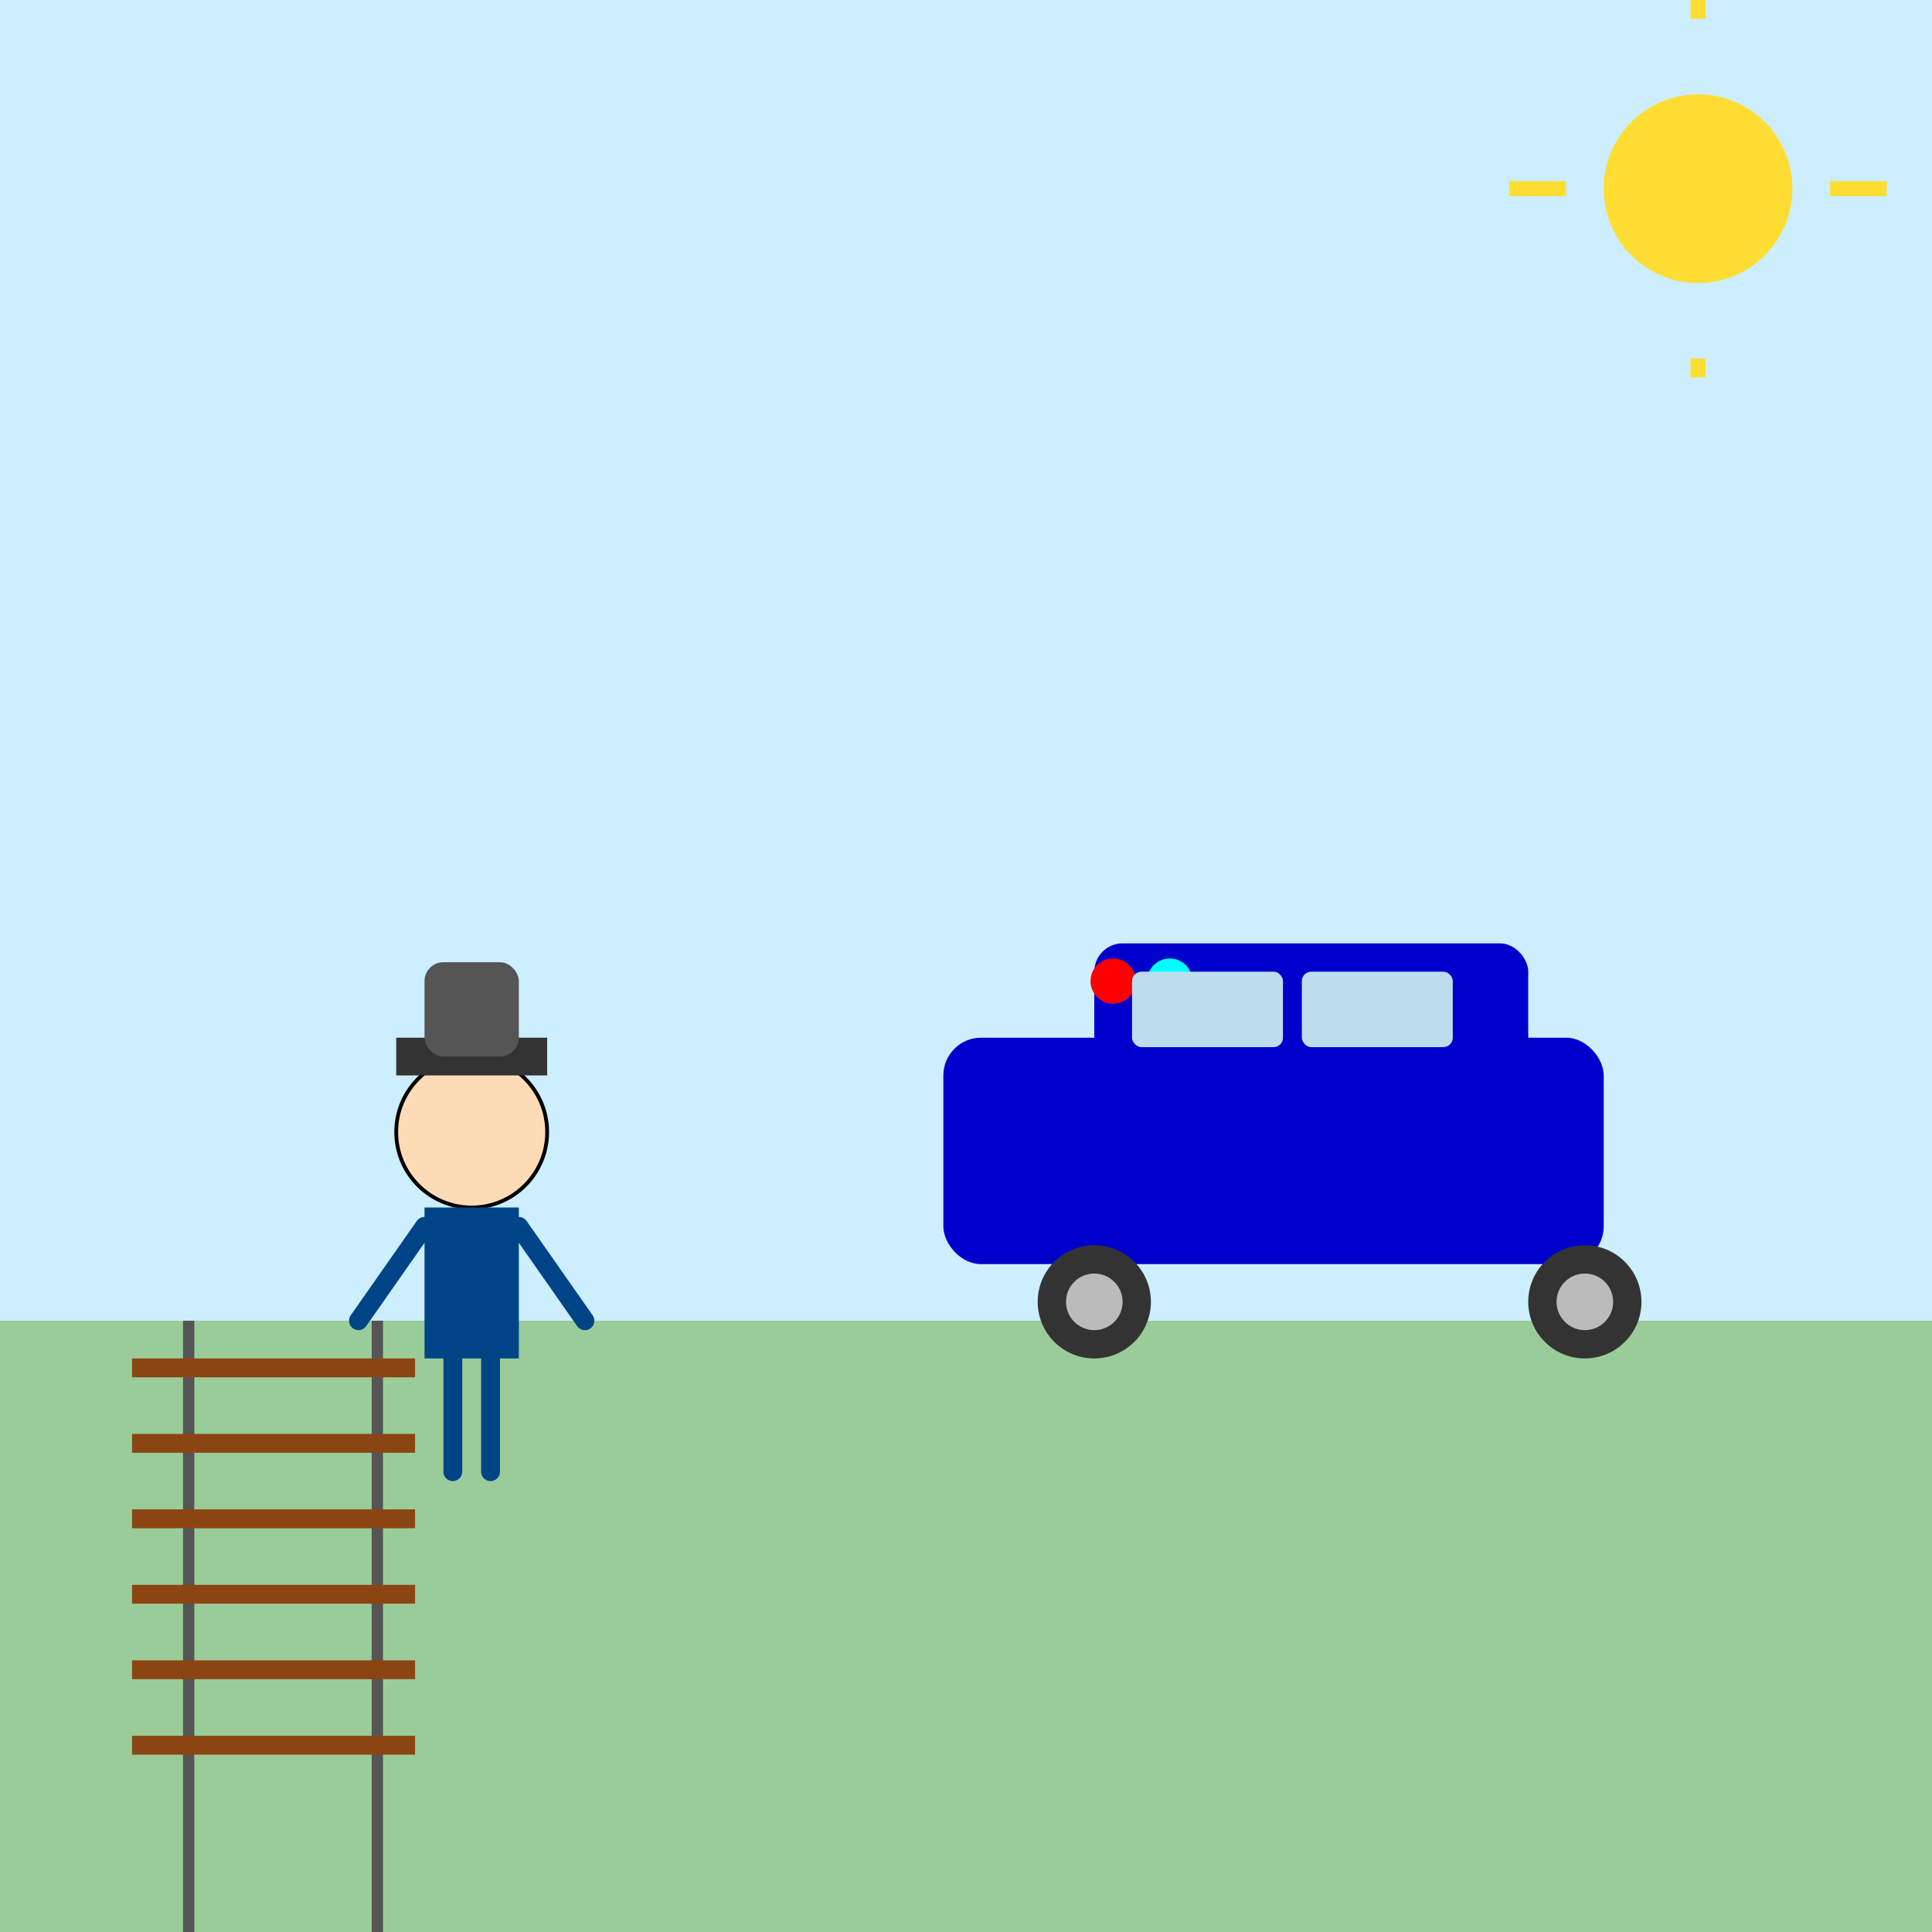
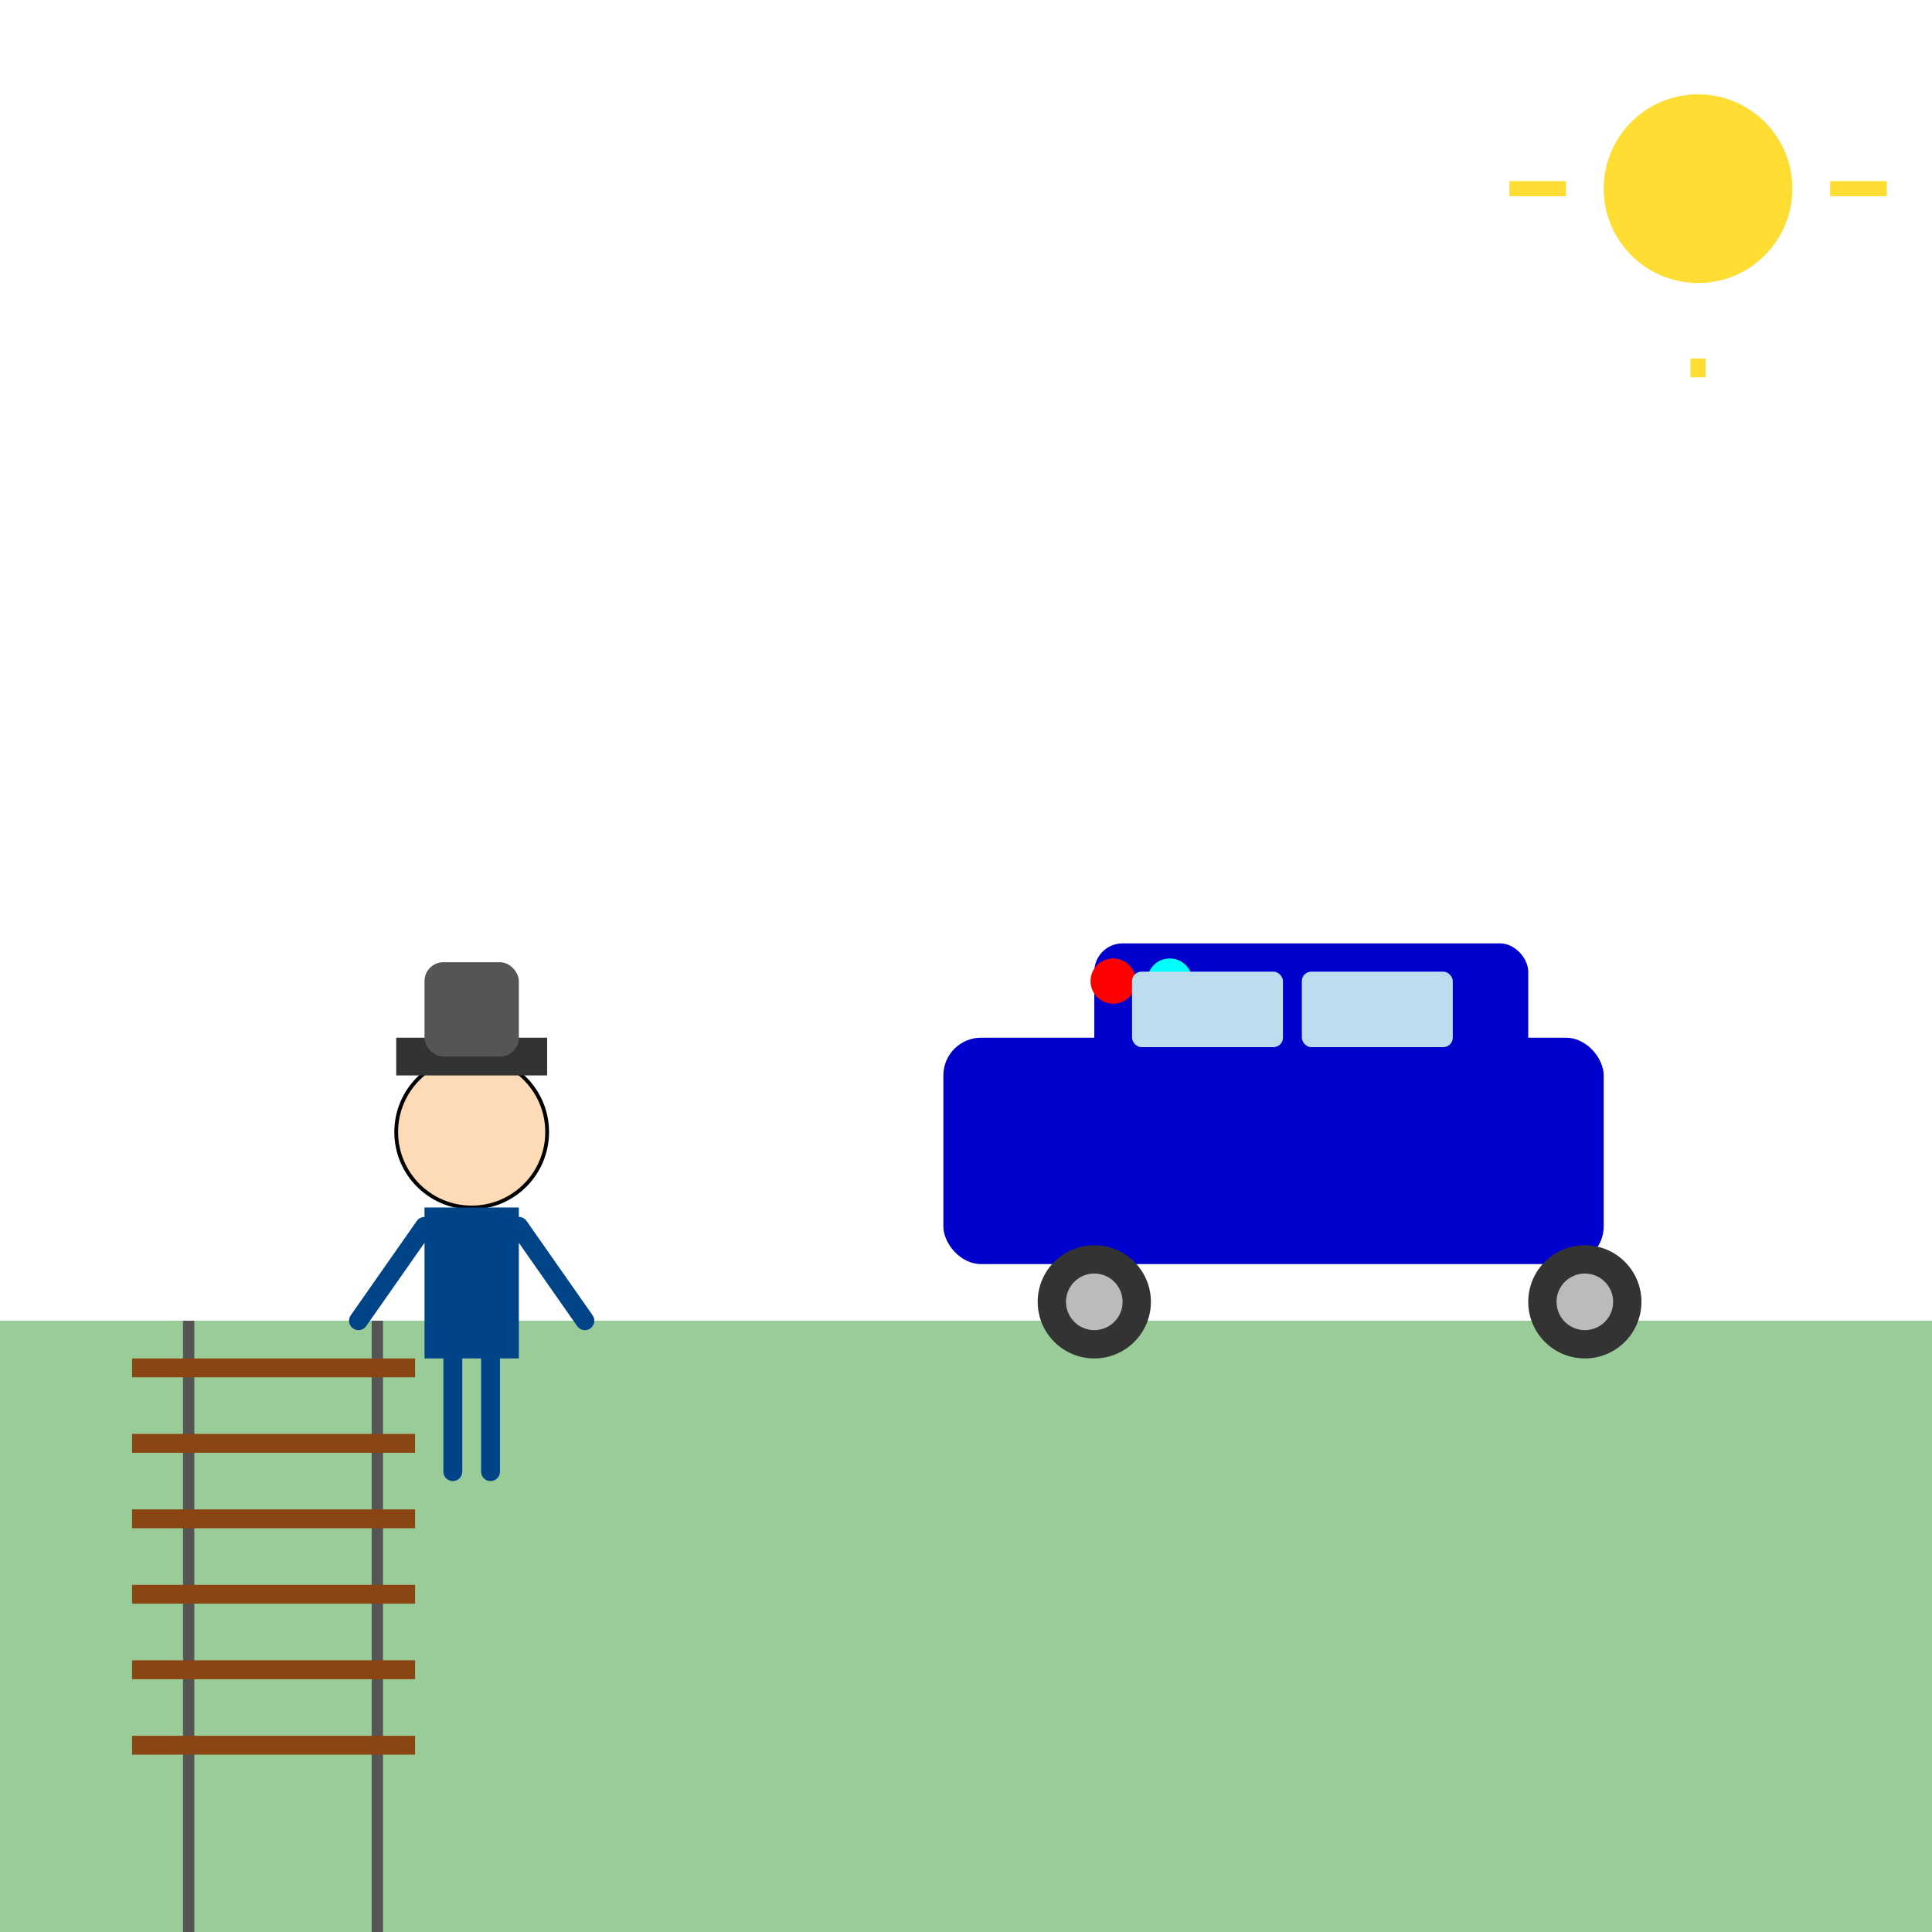
<svg xmlns="http://www.w3.org/2000/svg" viewBox="0 0 1024 1024">
  <title id="title1" class="title">Police Car and Train Driver</title>
  <desc id="desc1" class="desc">A fun scene where a shiny police car lounges beside a cheerful train driver by scenic tracks!</desc>
-   <rect id="background1" class="background" x="0" y="0" width="1024" height="1024" fill="#cceeff" />
  <rect id="ground1" class="ground" x="0" y="700" width="1024" height="324" fill="#99cc99" />
  <line id="rail1" class="rail" x1="100" y1="700" x2="100" y2="1024" stroke="#555" stroke-width="6" />
  <line id="rail2" class="rail" x1="200" y1="700" x2="200" y2="1024" stroke="#555" stroke-width="6" />
  <g id="sleeperGroup1" class="sleeperGroup">
    <rect id="sleeper1" class="sleeper" x="70" y="720" width="150" height="10" fill="#8b4513" />
    <rect id="sleeper2" class="sleeper" x="70" y="760" width="150" height="10" fill="#8b4513" />
    <rect id="sleeper3" class="sleeper" x="70" y="800" width="150" height="10" fill="#8b4513" />
    <rect id="sleeper4" class="sleeper" x="70" y="840" width="150" height="10" fill="#8b4513" />
    <rect id="sleeper5" class="sleeper" x="70" y="880" width="150" height="10" fill="#8b4513" />
    <rect id="sleeper6" class="sleeper" x="70" y="920" width="150" height="10" fill="#8b4513" />
  </g>
  <g id="policeCarGroup1" class="policeCarGroup">
    <rect id="policeCarBody1" class="policeCarBody" x="500" y="550" rx="20" ry="20" width="350" height="120" fill="#0000cc" />
    <rect id="policeCarRoof1" class="policeCarRoof" x="580" y="500" rx="15" ry="15" width="230" height="70" fill="#0000cc" />
    <circle id="policeLightRed" class="policeLight" cx="590" cy="520" r="12" fill="#ff0000" />
    <circle id="policeLightBlue" class="policeLight" cx="620" cy="520" r="12" fill="#00ffff" />
    <rect id="window1" class="window" x="600" y="515" width="80" height="40" fill="#bbddee" rx="5" ry="5" />
    <rect id="window2" class="window" x="690" y="515" width="80" height="40" fill="#bbddee" rx="5" ry="5" />
    <circle id="frontWheel" class="wheel" cx="580" cy="690" r="30" fill="#333" />
    <circle id="rearWheel" class="wheel" cx="840" cy="690" r="30" fill="#333" />
    <circle id="frontWheelInner" class="wheelInner" cx="580" cy="690" r="15" fill="#bbb" />
    <circle id="rearWheelInner" class="wheelInner" cx="840" cy="690" r="15" fill="#bbb" />
  </g>
  <g id="trainDriverGroup1" class="trainDriverGroup">
    <circle id="driverHead" class="driverHead" cx="250" cy="600" r="40" fill="#fedbb7" stroke="#000" stroke-width="2" />
    <rect id="driverHatBase" class="driverHat" x="210" y="550" width="80" height="20" fill="#333" />
    <rect id="driverHatTop" class="driverHat" x="225" y="510" width="50" height="50" fill="#555" rx="10" ry="10" />
    <rect id="driverBody" class="driverBody" x="225" y="640" width="50" height="80" fill="#004488" />
    <line id="driverArmLeft" class="driverArm" x1="225" y1="650" x2="190" y2="700" stroke="#004488" stroke-width="10" stroke-linecap="round" />
    <line id="driverArmRight" class="driverArm" x1="275" y1="650" x2="310" y2="700" stroke="#004488" stroke-width="10" stroke-linecap="round" />
    <line id="driverLegLeft" class="driverLeg" x1="240" y1="720" x2="240" y2="780" stroke="#004488" stroke-width="10" stroke-linecap="round" />
    <line id="driverLegRight" class="driverLeg" x1="260" y1="720" x2="260" y2="780" stroke="#004488" stroke-width="10" stroke-linecap="round" />
  </g>
  <g id="sunGroup" class="sunGroup">
    <circle id="sun" class="sun" cx="900" cy="100" r="50" fill="#ffdd33" />
    <g id="sunRays" class="sunRays">
-       <line id="ray1" class="sunRay" x1="900" y1="10" x2="900" y2="0" stroke="#ffdd33" stroke-width="8" />
      <line id="ray2" class="sunRay" x1="970" y1="100" x2="1000" y2="100" stroke="#ffdd33" stroke-width="8" />
      <line id="ray3" class="sunRay" x1="900" y1="190" x2="900" y2="200" stroke="#ffdd33" stroke-width="8" />
      <line id="ray4" class="sunRay" x1="830" y1="100" x2="800" y2="100" stroke="#ffdd33" stroke-width="8" />
    </g>
  </g>
</svg>